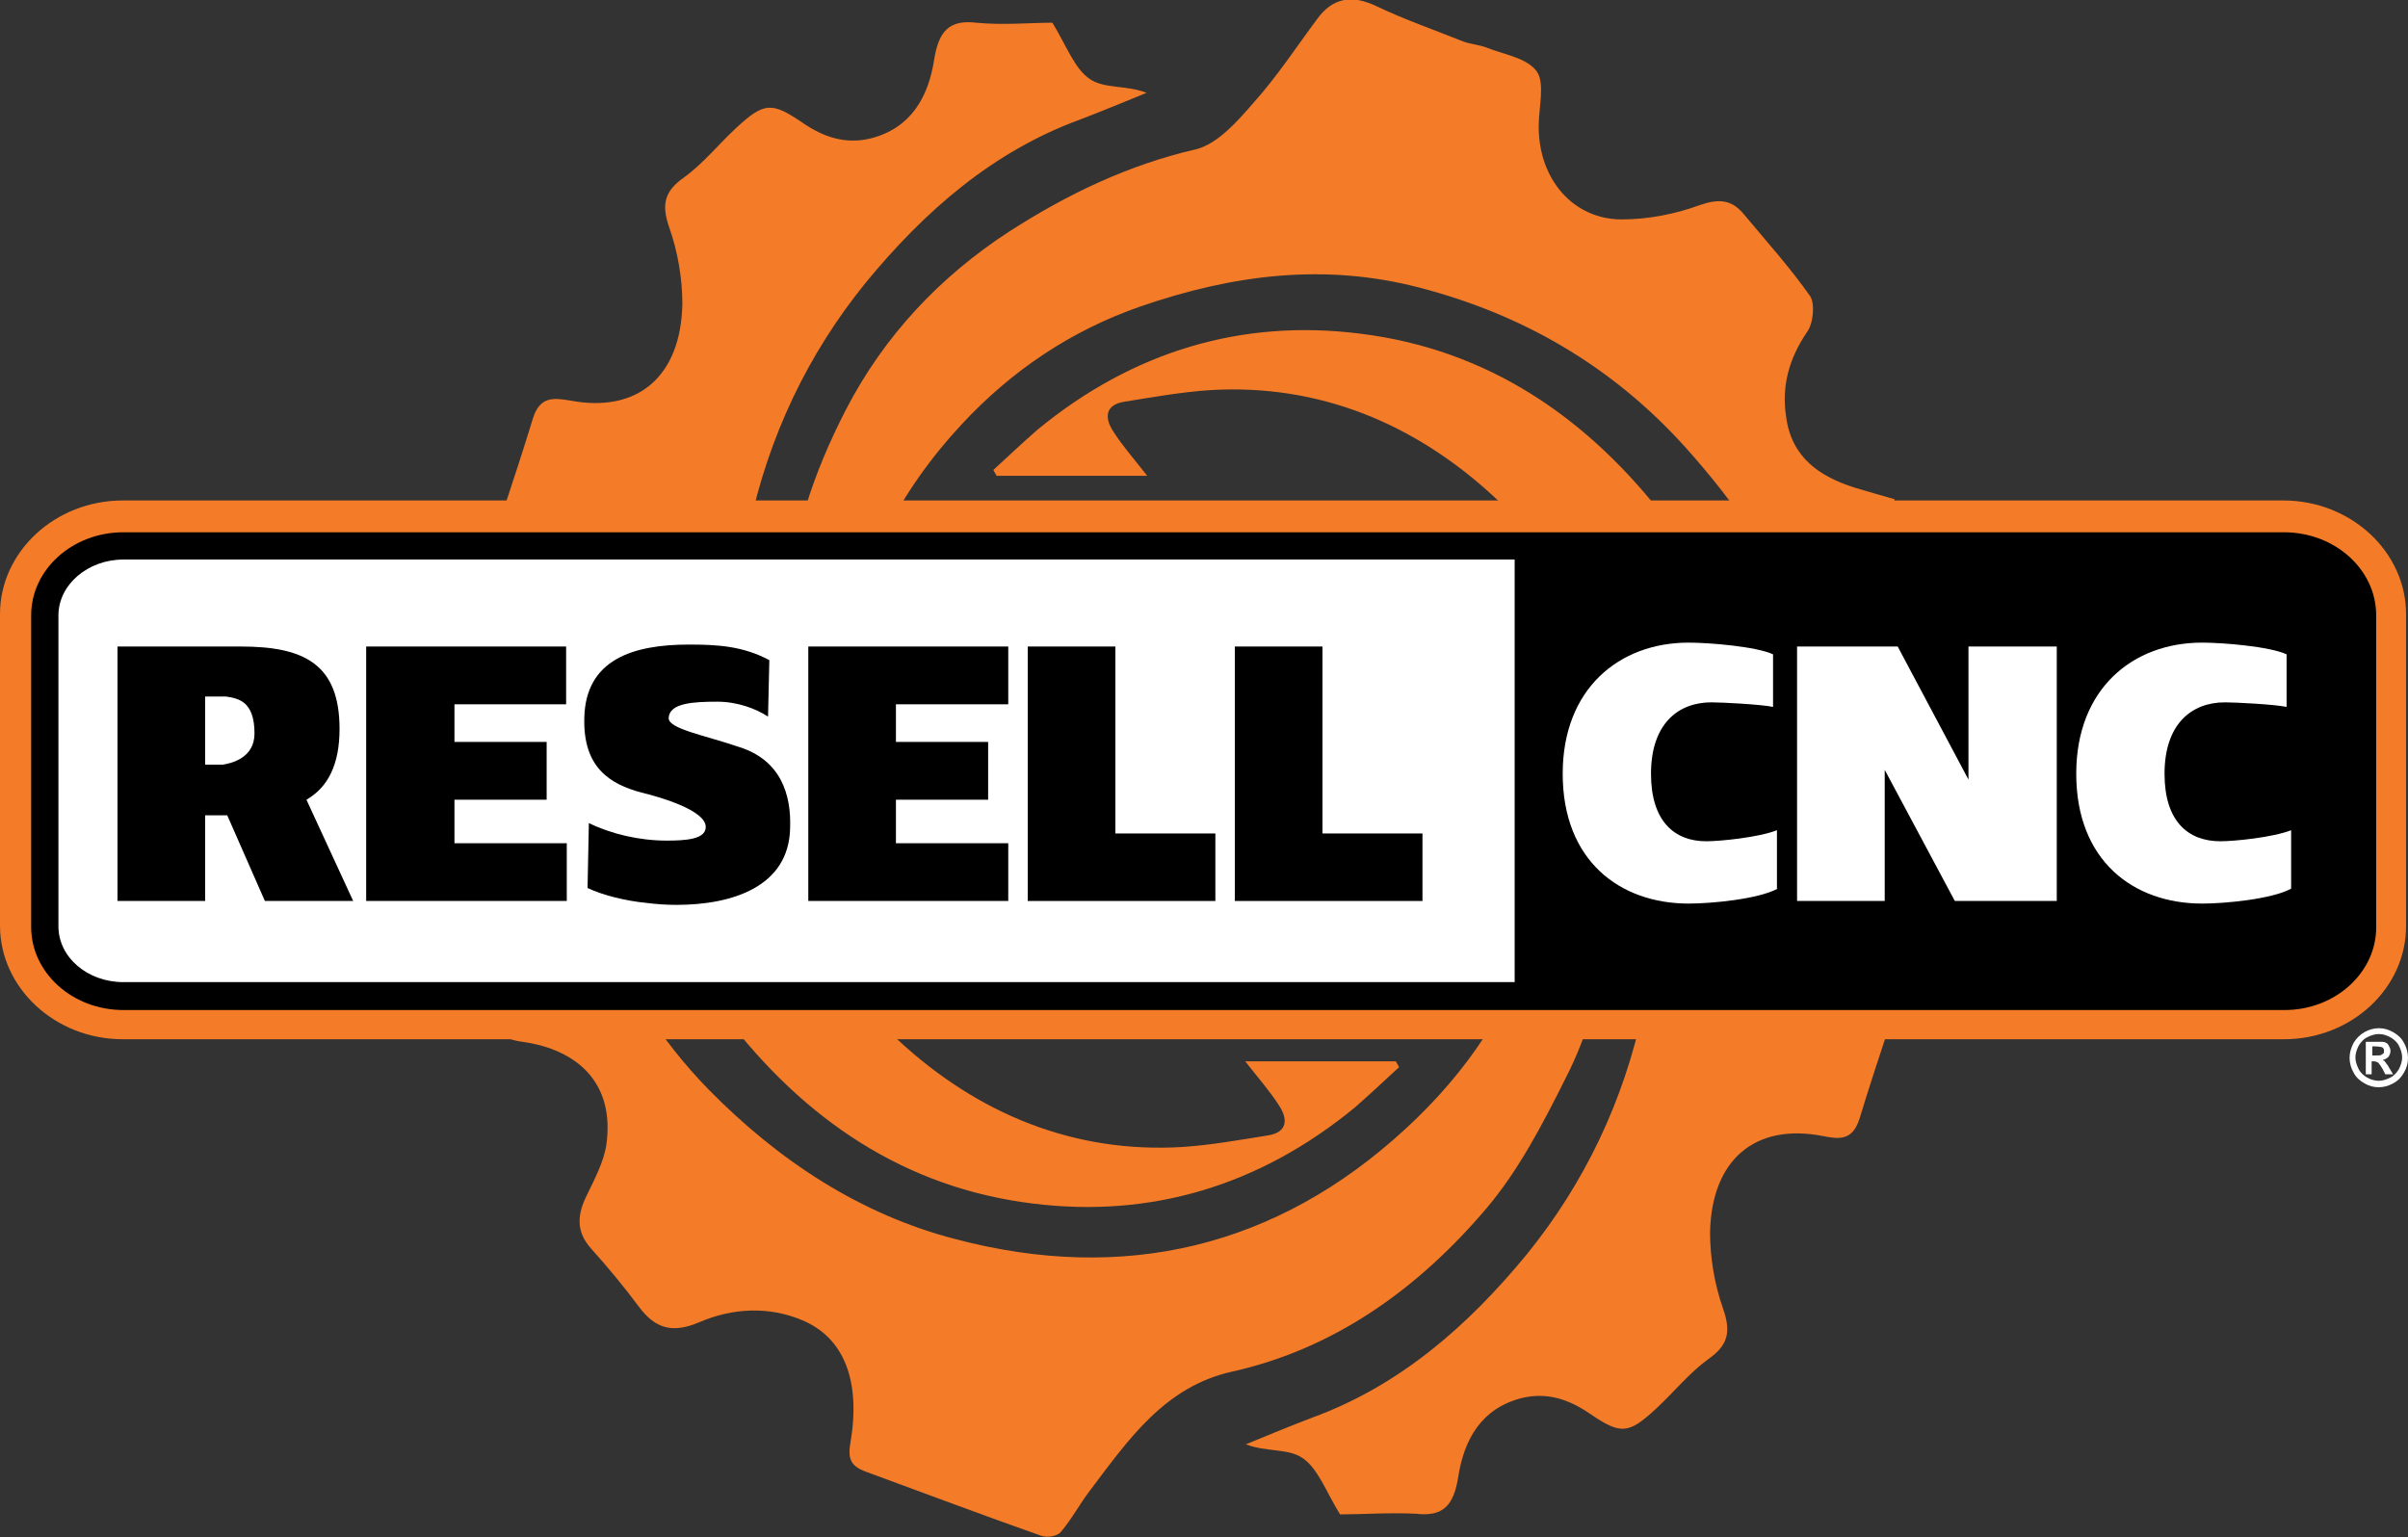
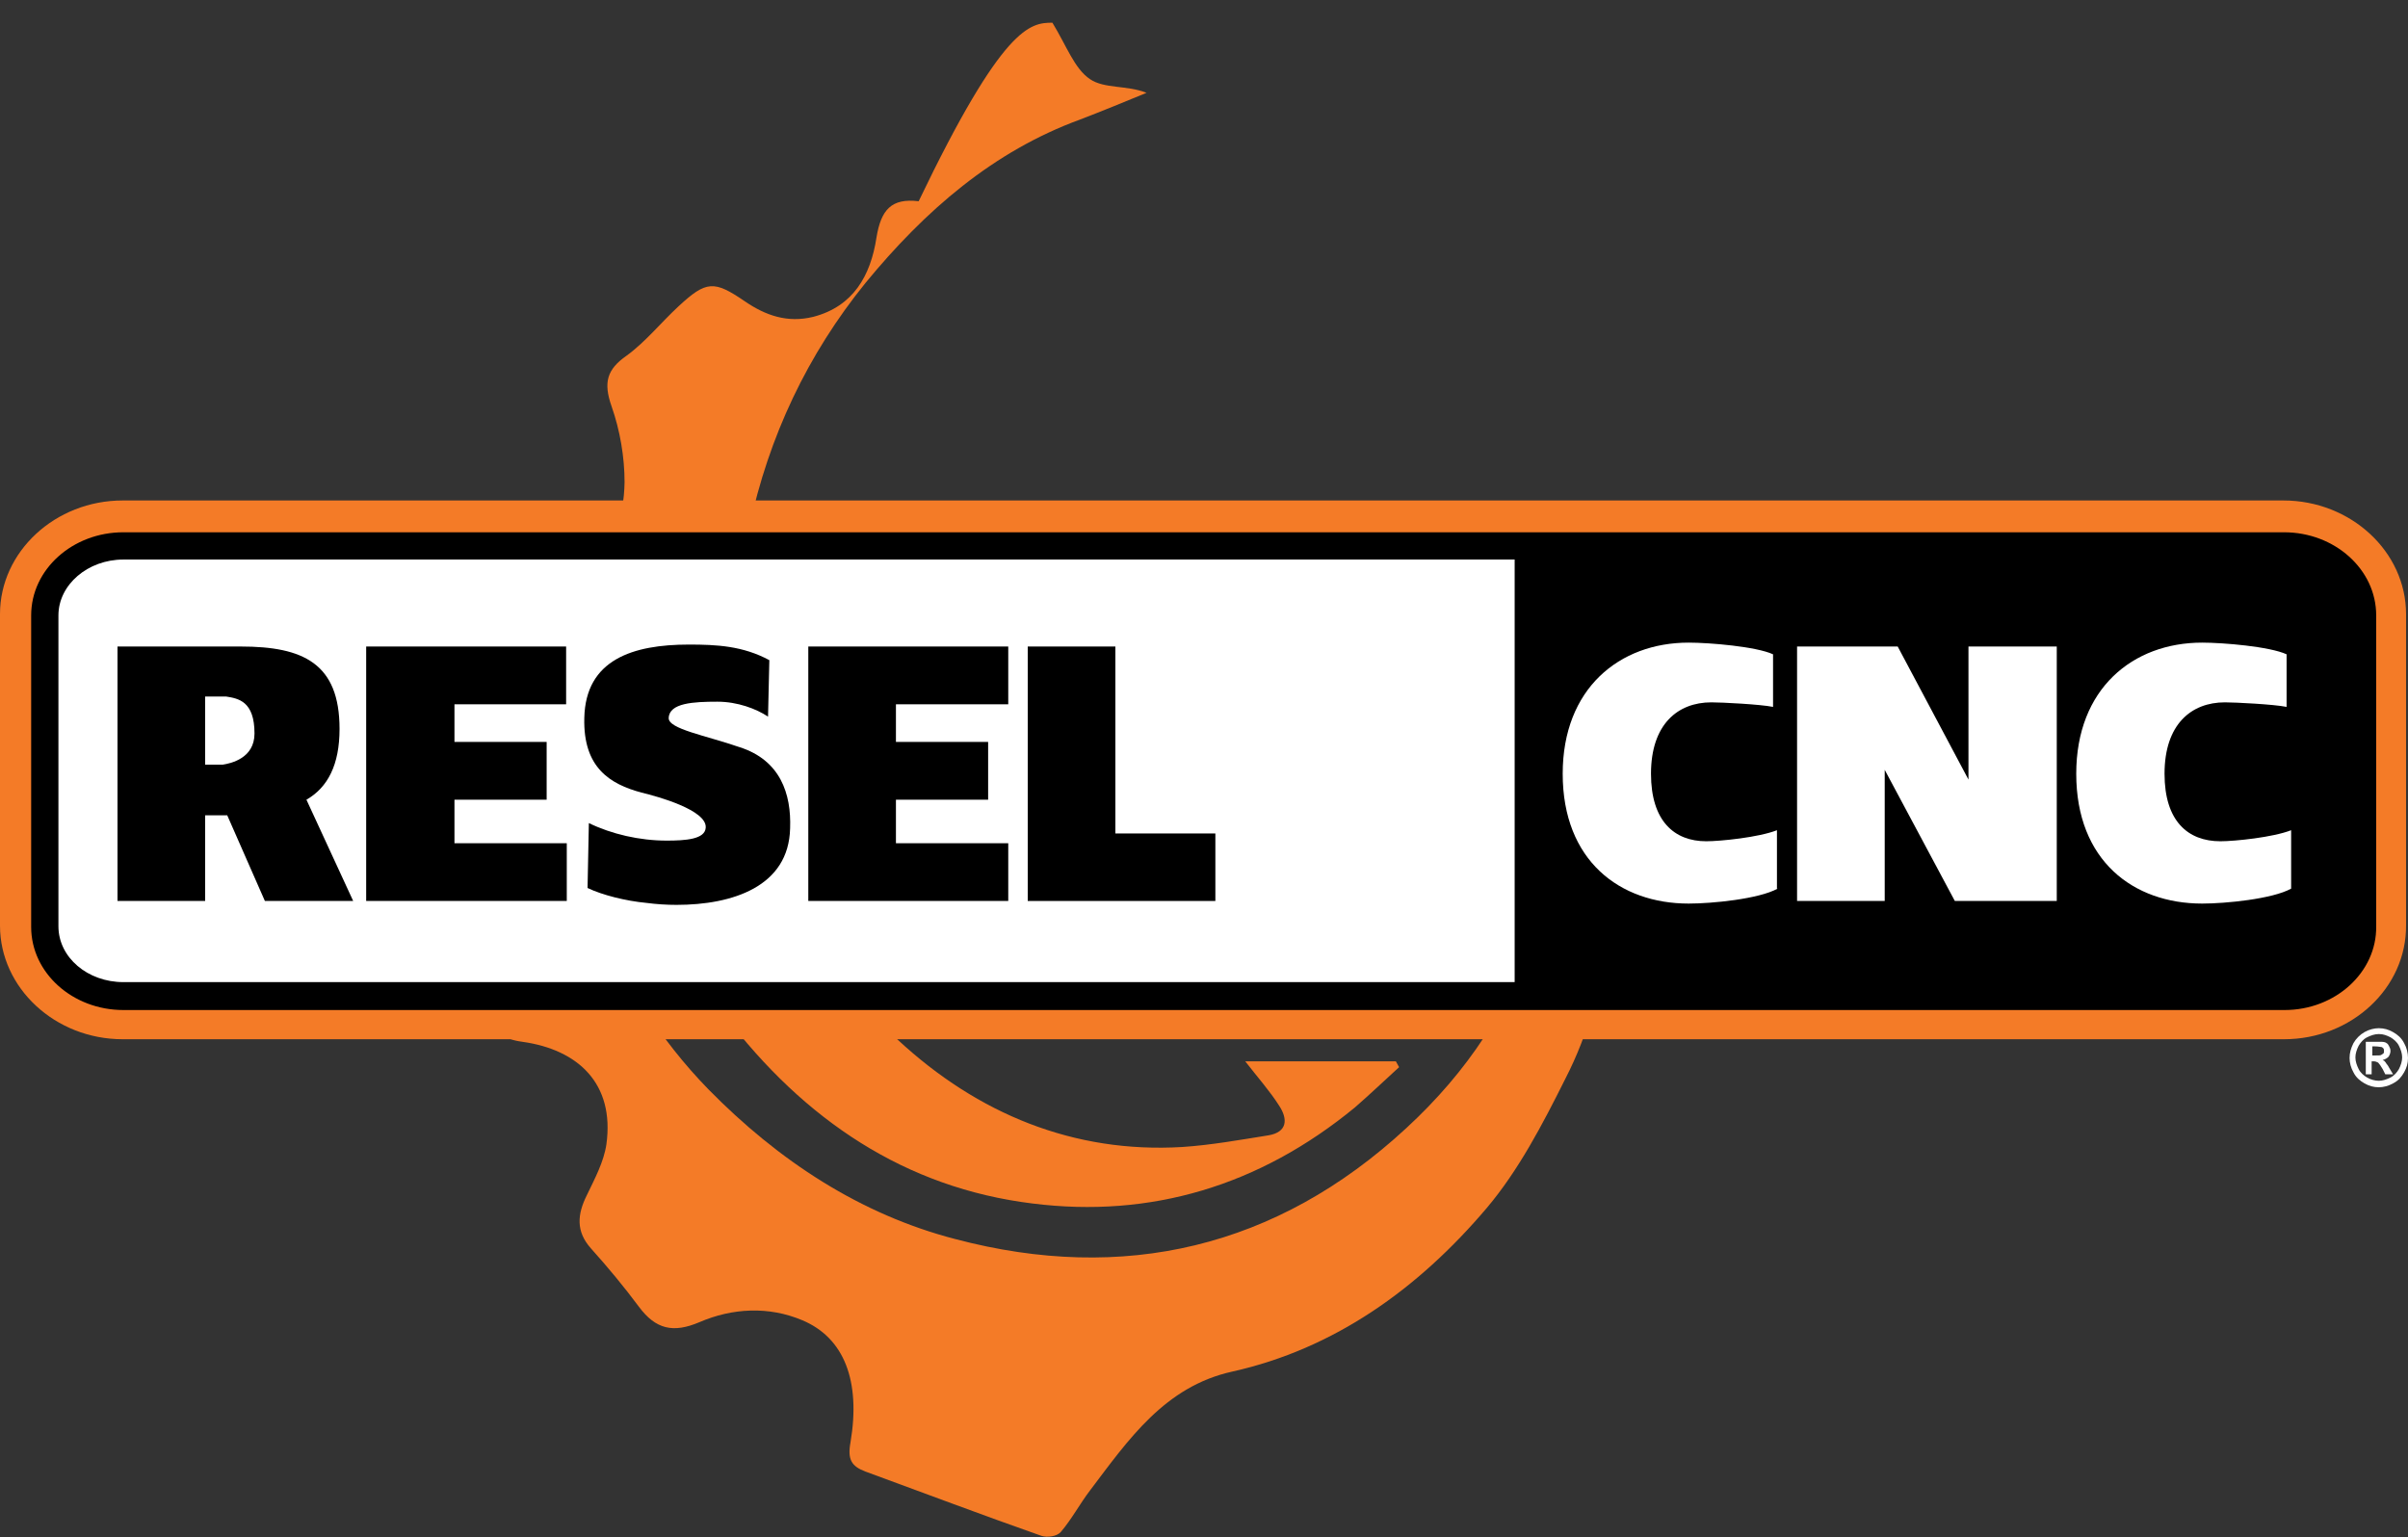
<svg xmlns="http://www.w3.org/2000/svg" version="1.1" id="Layer_1" x="0px" y="0px" viewBox="0 0 370.9 236.8" style="enable-background:new 0 0 370.9 236.8;" xml:space="preserve">
  <rect x="0" y="0" width="370.9" height="236.8" fill="#333333" stroke="none" />
  <style type="text/css">
	.st0{fill-rule:evenodd;clip-rule:evenodd;fill:#F47B27;}
	.st1{fill:#F47B27;}
	.st2{fill-rule:evenodd;clip-rule:evenodd;fill:#FFFFFF;}
	.st3{fill-rule:evenodd;clip-rule:evenodd;}
	.st4{fill:#FFFFFF;}
</style>
  <g>
    <g>
      <path class="st0" d="M363.9,142.6c0,5.9-5.4,10.7-12.1,10.7H18.9c-6.7,0-12.1-4.8-12.1-10.7V94.6c0-5.9,5.4-10.7,12.1-10.7h332.8    c6.7,0,12.1,4.8,12.1,10.7V142.6z" />
      <path class="st1" d="M351.8,160.1H18.9C8.5,160.1,0,152.2,0,142.6V94.6C0,85,8.5,77.1,18.9,77.1h332.8c10.4,0,18.9,7.9,18.9,17.5    v47.9C370.7,152.2,362.2,160.1,351.8,160.1z M18.9,90.7c-2.9,0-5.3,1.8-5.3,3.9v47.9c0,2.1,2.4,3.9,5.3,3.9h332.8    c2.9,0,5.3-1.8,5.3-3.9V94.6c0-2.1-2.4-3.9-5.3-3.9H18.9z" />
    </g>
-     <path class="st0" d="M206.4,233.3c-2.2-3.6-3.4-7.1-5.8-8.7c-2.2-1.5-5.7-0.9-8.7-2.1c3.4-1.4,6.8-2.8,10.2-4.1   c13.4-4.9,23.9-14,33.1-25.2c8.9-11,14.9-23.6,17.9-37.7c3.7-17.5,2-34.5-4.5-51.1c-4.2-10.7-10.4-20.4-18.4-27.8   c-12.3-11.4-27.1-17.5-43.8-16.5c-4.5,0.3-8.9,1.1-13.3,1.8c-2.9,0.5-3,2.5-1.6,4.6c1.4,2.2,3.1,4.1,5.2,6.8c-8.3,0-15.8,0-23.2,0   c-0.2-0.3-0.3-0.6-0.5-0.9c2.3-2.1,4.5-4.2,6.8-6.2c14.7-12.1,31.5-17.1,49.7-14.8c19.5,2.4,35.1,12.8,47.4,29   c7.6,10,13,21.4,15.5,33.9c1.3,6.7,5.1,10.8,9.2,15c3.8,3.8,7.8,7.4,12.2,10.3c2.5,1.7,2.2,3.3,1.5,5.3c-2.9,9.2-6.1,18.3-8.9,27.5   c-1.1,3.4-3.2,3.1-5.7,2.6c-10.4-2-17.1,3.7-17.3,14.9c0,3.9,0.7,8,2,11.7c1.3,3.7,0.7,5.7-2.3,7.8c-2.9,2.1-5.3,5.1-8,7.6   c-4.3,4-5.5,4-10.2,0.8c-3.2-2.2-6.6-3.4-10.6-2.4c-6.1,1.6-8.8,6.3-9.7,12.2c-0.7,4.3-2.3,6.1-6.5,5.6   C214,233,209.8,233.3,206.4,233.3z" />
-     <path class="st0" d="M162.1,3.5c2.2,3.6,3.4,7.1,5.8,8.7c2.2,1.5,5.7,0.9,8.7,2.1c-3.4,1.4-6.8,2.8-10.2,4.1   c-13.4,4.9-23.9,14-33.1,25.2c-8.9,11-14.9,23.6-17.9,37.7c-3.7,17.5-2,34.5,4.5,51.1c4.2,10.7,10.4,20.4,18.4,27.8   c12.3,11.4,27.1,17.5,43.8,16.5c4.5-0.3,8.9-1.1,13.3-1.8c2.9-0.5,3-2.5,1.6-4.6c-1.4-2.2-3.1-4.1-5.2-6.8c8.3,0,15.8,0,23.2,0   c0.2,0.3,0.3,0.6,0.5,0.9c-2.3,2.1-4.5,4.2-6.8,6.2c-14.7,12.1-31.5,17.1-49.7,14.8c-19.5-2.4-35.1-12.8-47.4-29   c-7.6-10-13-21.4-15.5-33.9c-1.3-6.7-5.1-10.8-9.2-15c-3.8-3.8-7.8-7.4-12.2-10.3c-2.5-1.7-2.2-3.3-1.5-5.3   c2.9-9.2,6.1-18.3,8.9-27.5c1.1-3.4,3.2-3.1,5.7-2.7c10.4,2,17.1-3.7,17.3-14.9c0-3.9-0.7-8-2-11.7c-1.3-3.7-0.7-5.7,2.3-7.8   c2.9-2.1,5.3-5.1,8-7.6c4.3-4,5.5-4,10.2-0.8c3.2,2.2,6.6,3.4,10.6,2.4c6.1-1.6,8.8-6.3,9.7-12.2c0.7-4.3,2.3-6.1,6.5-5.6   C154.5,3.9,158.7,3.5,162.1,3.5z" />
+     <path class="st0" d="M162.1,3.5c2.2,3.6,3.4,7.1,5.8,8.7c2.2,1.5,5.7,0.9,8.7,2.1c-3.4,1.4-6.8,2.8-10.2,4.1   c-13.4,4.9-23.9,14-33.1,25.2c-8.9,11-14.9,23.6-17.9,37.7c-3.7,17.5-2,34.5,4.5,51.1c4.2,10.7,10.4,20.4,18.4,27.8   c12.3,11.4,27.1,17.5,43.8,16.5c4.5-0.3,8.9-1.1,13.3-1.8c2.9-0.5,3-2.5,1.6-4.6c-1.4-2.2-3.1-4.1-5.2-6.8c8.3,0,15.8,0,23.2,0   c0.2,0.3,0.3,0.6,0.5,0.9c-2.3,2.1-4.5,4.2-6.8,6.2c-14.7,12.1-31.5,17.1-49.7,14.8c-19.5-2.4-35.1-12.8-47.4-29   c-7.6-10-13-21.4-15.5-33.9c-1.3-6.7-5.1-10.8-9.2-15c-3.8-3.8-7.8-7.4-12.2-10.3c-2.5-1.7-2.2-3.3-1.5-5.3   c1.1-3.4,3.2-3.1,5.7-2.7c10.4,2,17.1-3.7,17.3-14.9c0-3.9-0.7-8-2-11.7c-1.3-3.7-0.7-5.7,2.3-7.8   c2.9-2.1,5.3-5.1,8-7.6c4.3-4,5.5-4,10.2-0.8c3.2,2.2,6.6,3.4,10.6,2.4c6.1-1.6,8.8-6.3,9.7-12.2c0.7-4.3,2.3-6.1,6.5-5.6   C154.5,3.9,158.7,3.5,162.1,3.5z" />
    <path class="st0" d="M86.2,124.1c1.9,5.5,3.6,11.1,5.7,16.6c3.9,10.3,9.8,19.5,17.2,27.1c10.8,11,23.4,19.3,38.1,23.1   c25.8,6.8,49.4,1.4,69.4-17.1c19-17.5,26.2-40.1,20.9-66.7c-0.8-3.9-3.2-4.7-6-2c-1.5,1.5-2.7,3.4-4,5.1c-0.4-0.1-0.9-0.2-1.3-0.2   c0-3.1,0-6.3,0-9.4c0.1-3.6,0.1-7.2,0.3-10.7c0.1-1,0.9-2.1,1.7-2.6c0.5-0.3,1.8,0.5,2.3,1.1c7.3,9.8,13.3,20.4,15.5,32.8   c2.8,15.5,2.4,30.8-4.9,45c-3.5,7-7.2,14.1-12.1,19.9c-10.6,12.5-23.5,21.7-39.2,25.2c-10.4,2.3-16,10.5-21.9,18.3   c-1.6,2.1-2.8,4.4-4.5,6.4c-0.6,0.7-2.1,0.9-3,0.6c-9.1-3.2-18.1-6.6-27.1-9.9c-2.1-0.8-2.8-1.8-2.3-4.5c1.6-9.5-1-16.1-7.4-18.8   c-5.2-2.2-10.8-1.9-15.9,0.3c-4,1.7-6.7,1.1-9.3-2.4c-2.3-3.1-4.8-6.1-7.4-9c-2.3-2.6-2.1-5.2-0.6-8.2c1.2-2.5,2.6-5.1,3-7.8   c1.3-9.4-4.4-14.6-12.9-15.8c-3-0.4-3.9-1.3-3.8-4.4c0.2-4.1-0.2-8.3,0-12.4c0.1-1.2,1.1-3,2.1-3.3c5.6-1.5,7.5-5.2,6.8-11   c-0.2-1.7,0.1-3.6,0.2-5.4C85.7,124.1,85.9,124.1,86.2,124.1z" />
-     <path class="st0" d="M141.9,128.8c0,7,0,13.9,0,20.9c-0.3,0.3-0.6,0.5-0.9,0.8c-1.8-1.9-3.9-3.5-5.4-5.6   c-10.4-14.9-15.7-31.3-14.5-50.3c0.7-11.6,4.2-21.8,9.2-31.5c5.9-11.4,14.5-20.5,25.1-27.4c9-5.8,18.4-10.3,28.8-12.7   c3.3-0.8,6.4-4.3,8.9-7.2c3.6-4,6.6-8.6,9.8-12.9c2.4-3.3,5.4-3.7,9-2c4.4,2.1,9,3.7,13.5,5.5c1.1,0.4,2.4,0.5,3.5,0.9   c2.7,1.1,6.3,1.6,7.8,3.7c1.3,1.8,0.3,5.6,0.3,8.5c0,8.1,5.3,14.3,12.8,14.3c4,0,8.2-0.8,12-2.2c2.9-1,4.9-0.9,6.8,1.4   c3.5,4.2,7.1,8.2,10.2,12.6c0.8,1.2,0.5,4.3-0.5,5.6c-2.7,4-3.9,8.2-3.2,12.9c0.8,6.4,5.2,9.3,10.5,11c2,0.6,4.1,1.2,6.2,1.8   c0,6.4,0,12.5,0,17.8c-2.9,1.7-6.1,2.6-7.7,4.8c-1.6,2.2-1.4,5.8-2,8.7c-0.4,0-0.8-0.1-1.2-0.1c-1-3.2-2.1-6.3-3.1-9.5   c-3.7-11.6-10.5-21.1-18.3-29.8c-11.3-12.5-25.1-20.4-40.9-24.5c-14.6-3.8-28.7-2-42.9,2.9c-10.7,3.7-19.9,9.9-27.6,18.2   c-9.5,10.2-16,22.6-18.3,37.1c-1.4,8.9-0.9,17.7,1,26.4c0.8,3.8,2.7,4.4,5.7,2c1.4-1.2,3-2.3,4.4-3.4   C141.2,128.1,141.5,128.5,141.9,128.8z" />
    <path class="st2" d="M233.9,153.1H18.8c-6.6,0-11.9-5.8-11.9-13.1V97.1c0-7.2,5.3-13.1,11.9-13.1h215.1" />
    <path class="st3" d="M233.3,84.1h118.3c7.5,0,13.6,5.7,13.6,12.7v43.6c0,7-6.1,12.7-13.6,12.7H233.3" />
    <g>
      <path d="M35,125.6h-3.4v13.2H18.1V99.6h19c9.6,0,15.2,2.6,15.2,12.7c0,5.5-1.8,9-5.1,10.9l7.2,15.6H40.8L35,125.6z M31.6,107.3    v10.5h2.7c1.3-0.2,4.9-1,4.9-4.8c0-5-2.5-5.4-4.4-5.7L31.6,107.3z" />
      <path d="M56.4,99.6h30.8v8.9H70v5.8h14.2v8.9H70v6.7h17.3v8.9H56.4V99.6z" />
      <path d="M121.7,127.6c-0.2,9-8.9,11.8-17.5,11.8c-1.5,0-3.1-0.1-4.6-0.3c-3.2-0.3-6.8-1.2-9.1-2.3l0.2-10c3.5,1.7,7.8,2.7,12,2.7    c2.9,0,5.9-0.2,6-2c0.2-2.7-7.4-4.8-9.9-5.4c-4.8-1.3-9-3.8-8.8-11.5c0.2-9,7.5-11.3,16.1-11.3c4.3,0,8.3,0.2,12.4,2.4l-0.2,8.7    c-1.8-1.2-4.7-2.3-7.8-2.3c-3.7,0-7.4,0.2-7.5,2.5c-0.1,1.7,5.7,2.7,10.9,4.5C120.2,117.1,121.9,122.3,121.7,127.6z" />
      <path d="M124.5,99.6h30.8v8.9H138v5.8h14.2v8.9H138v6.7h17.3v8.9h-30.8V99.6z" />
      <path d="M158.3,99.6h13.5v28.8h15.4v10.4h-28.9V99.6z" />
-       <path d="M190.2,99.6h13.5v28.8h15.4v10.4h-28.9V99.6z" />
      <path class="st4" d="M273.8,136.9c-2.9,1.6-10.1,2.3-13.7,2.3c-10.6,0-19.4-6.6-19.4-20c0-13.1,8.7-20.2,19.4-20.2    c3.2,0,10.4,0.6,13,1.8v8.1c-2-0.4-7.9-0.7-9.5-0.7c-5.2,0-9.3,3.4-9.3,11c0,7.3,3.6,10.4,8.5,10.4c2.2,0,8.1-0.6,10.9-1.7V136.9z    " />
      <path class="st4" d="M290.3,118.6v20.2h-13.5V99.6h15.5l10.9,20.5V99.6h13.6v39.2h-15.7L290.3,118.6z" />
      <path class="st4" d="M352.9,136.9c-2.9,1.6-10.1,2.3-13.7,2.3c-10.6,0-19.4-6.6-19.4-20c0-13.1,8.7-20.2,19.4-20.2    c3.2,0,10.4,0.6,13,1.8v8.1c-2-0.4-7.9-0.7-9.5-0.7c-5.2,0-9.3,3.4-9.3,11c0,7.3,3.6,10.4,8.6,10.4c2.2,0,8.1-0.6,10.9-1.7V136.9z    " />
    </g>
    <path d="M351.9,155.6H19c-7.8,0-14.2-5.7-14.2-12.8V94.8C4.8,87.7,11.2,82,19,82h332.8c7.8,0,14.2,5.7,14.2,12.8v47.9   C366.1,149.8,359.7,155.6,351.9,155.6z M19,86.2c-5.5,0-10,3.9-10,8.6v47.9c0,4.8,4.5,8.6,10,8.6h332.8c5.5,0,10-3.9,10-8.6V94.8   c0-4.8-4.5-8.6-10-8.6H19z" />
    <g>
      <path class="st4" d="M366.4,158.4c0.8,0,1.5,0.2,2.2,0.6c0.7,0.4,1.3,0.9,1.7,1.7c0.4,0.7,0.6,1.5,0.6,2.3c0,0.8-0.2,1.5-0.6,2.2    c-0.4,0.7-0.9,1.3-1.7,1.7c-0.7,0.4-1.5,0.6-2.2,0.6c-0.8,0-1.5-0.2-2.2-0.6c-0.7-0.4-1.3-0.9-1.7-1.7c-0.4-0.7-0.6-1.5-0.6-2.2    c0-0.8,0.2-1.5,0.6-2.3c0.4-0.7,1-1.3,1.7-1.7C364.9,158.6,365.7,158.4,366.4,158.4z M366.4,159.3c-0.6,0-1.2,0.2-1.8,0.5    c-0.6,0.3-1,0.8-1.3,1.3c-0.3,0.6-0.5,1.2-0.5,1.8c0,0.6,0.2,1.2,0.5,1.8c0.3,0.6,0.8,1,1.3,1.3s1.2,0.5,1.8,0.5    c0.6,0,1.2-0.2,1.8-0.5c0.6-0.3,1-0.8,1.3-1.3c0.3-0.6,0.5-1.2,0.5-1.8c0-0.6-0.2-1.2-0.5-1.8c-0.3-0.6-0.8-1-1.3-1.3    C367.6,159.5,367.1,159.3,366.4,159.3z M364.4,165.3v-4.8h1c0.9,0,1.4,0,1.5,0c0.3,0,0.6,0.1,0.7,0.2c0.2,0.1,0.3,0.3,0.4,0.5    c0.1,0.2,0.2,0.4,0.2,0.7c0,0.3-0.1,0.6-0.3,0.9c-0.2,0.2-0.5,0.4-0.9,0.5c0.1,0.1,0.3,0.1,0.3,0.2c0.1,0.1,0.2,0.2,0.3,0.4    c0,0,0.2,0.2,0.4,0.6l0.6,1h-1.2l-0.4-0.8c-0.3-0.5-0.5-0.8-0.7-1c-0.2-0.1-0.4-0.2-0.7-0.2h-0.3v2H364.4z M365.4,162.6h0.4    c0.6,0,0.9,0,1-0.1s0.2-0.1,0.3-0.2c0.1-0.1,0.1-0.2,0.1-0.4c0-0.1,0-0.3-0.1-0.4c-0.1-0.1-0.2-0.2-0.3-0.2c-0.1,0-0.5-0.1-1-0.1    h-0.4V162.6z" />
    </g>
  </g>
</svg>